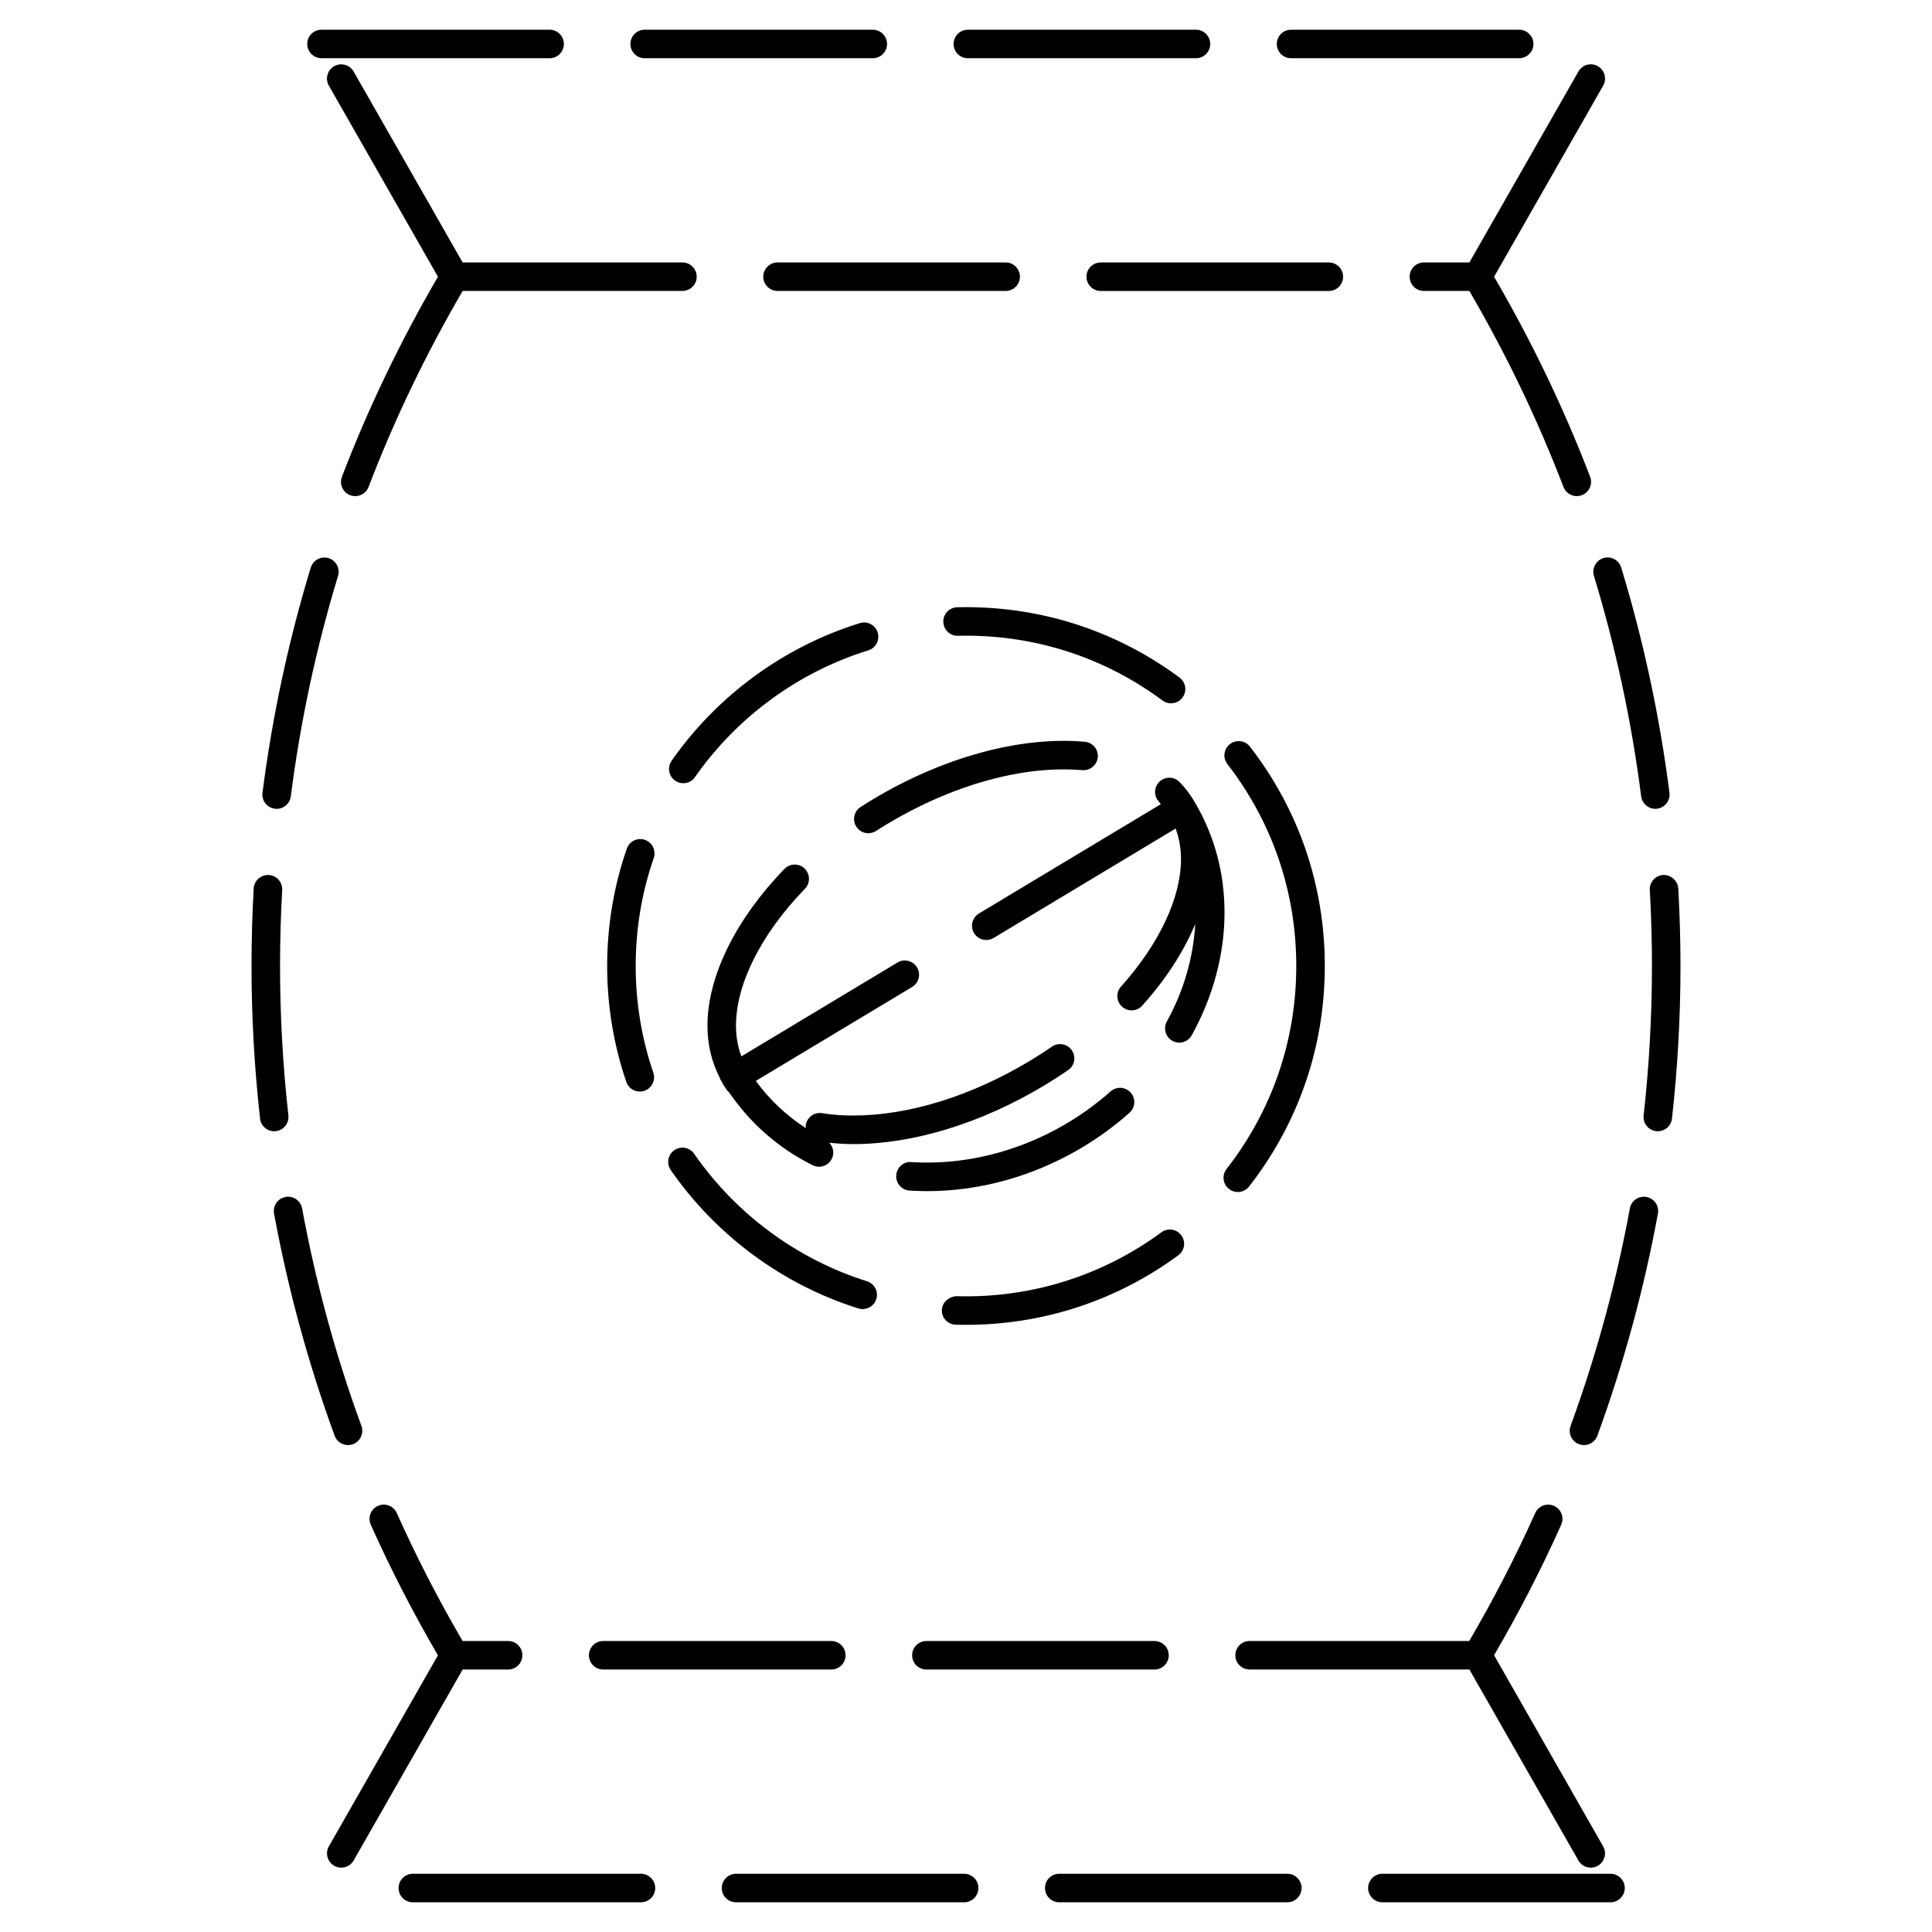
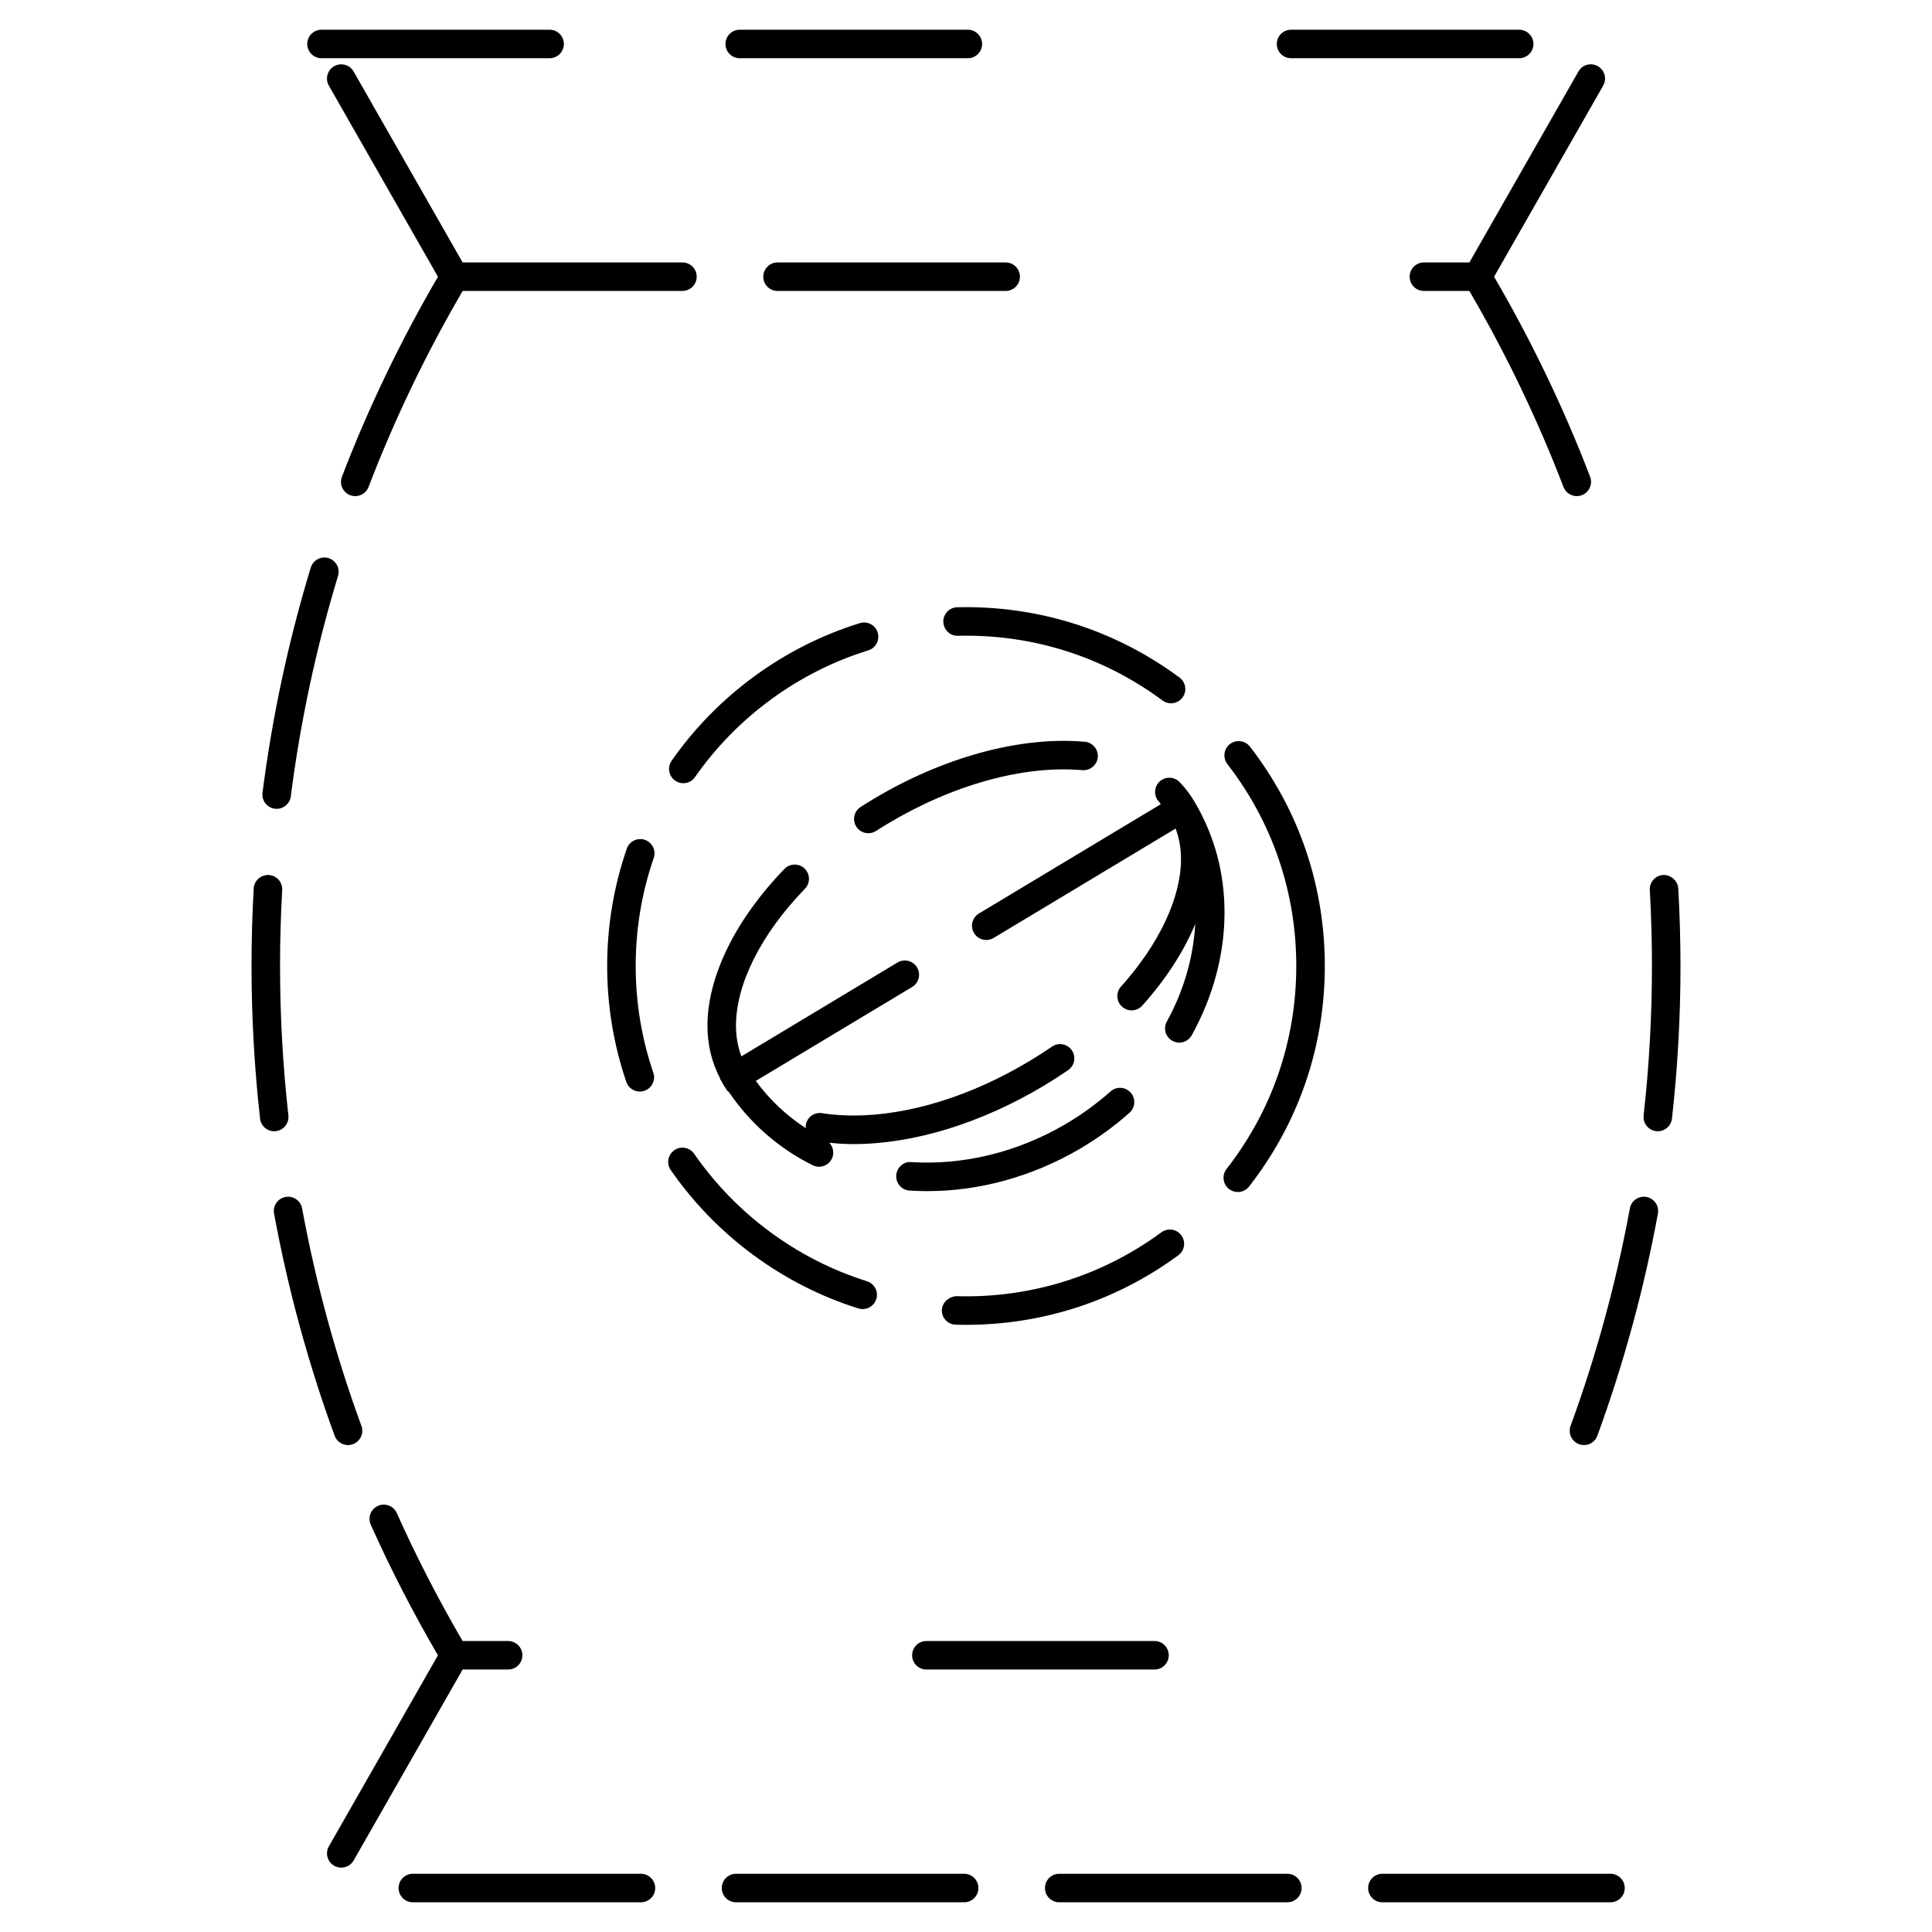
<svg xmlns="http://www.w3.org/2000/svg" fill="#000000" width="800px" height="800px" version="1.1" viewBox="144 144 512 512">
  <g>
    <path d="m217.09 443.77c2.074-0.23 3.566-2.102 3.336-4.176-1.465-13.094-2.211-26.41-2.211-39.594 0-6.688 0.191-13.457 0.57-20.129 0.117-2.086-1.477-3.871-3.562-3.988-2.121-0.066-3.871 1.477-3.988 3.562-0.383 6.816-0.578 13.73-0.578 20.555 0 13.461 0.762 27.07 2.262 40.441 0.215 1.93 1.848 3.356 3.75 3.356 0.141-0.008 0.281-0.016 0.422-0.027z" />
    <path d="m236.23 526.96c0.43 0 0.867-0.074 1.293-0.23 1.961-0.715 2.969-2.883 2.254-4.848-6.832-18.676-12.117-38.074-15.715-57.641-0.379-2.051-2.352-3.43-4.402-3.031-2.051 0.371-3.41 2.348-3.031 4.398 3.672 19.992 9.074 39.789 16.051 58.875 0.559 1.531 2.012 2.477 3.551 2.477z" />
    <path d="m236.79 275.23c0.441 0.172 0.902 0.25 1.352 0.25 1.523 0 2.953-0.922 3.527-2.43 6.852-17.891 15.254-35.344 24.938-51.949h58.25c2.086 0 3.777-1.691 3.777-3.777s-1.691-3.777-3.777-3.777l-58.258 0.004-28.887-50.598c-1.031-1.812-3.344-2.434-5.152-1.41-1.812 1.039-2.445 3.344-1.41 5.152l28.914 50.648c-9.879 16.941-18.461 34.754-25.449 53.012-0.75 1.945 0.227 4.129 2.176 4.875z" />
    <path d="m216.84 358.32c0.16 0.02 0.324 0.031 0.484 0.031 1.875 0 3.5-1.391 3.742-3.301 2.519-19.746 6.731-39.402 12.516-58.422 0.609-1.996-0.52-4.106-2.516-4.715-1.988-0.613-4.106 0.516-4.715 2.516-5.91 19.422-10.211 39.5-12.785 59.668-0.266 2.066 1.203 3.953 3.273 4.223z" />
-     <path d="m566.41 296.62c5.789 19.023 10 38.684 12.516 58.422 0.246 1.91 1.867 3.301 3.742 3.301 0.156 0 0.316-0.012 0.484-0.031 2.07-0.266 3.531-2.156 3.269-4.227-2.57-20.164-6.871-40.238-12.781-59.668-0.605-1.996-2.711-3.133-4.719-2.516-1.984 0.613-3.113 2.727-2.512 4.719z" />
    <path d="m588.76 379.44c-0.117-2.086-2.106-3.672-3.984-3.562-2.086 0.117-3.68 1.906-3.562 3.988 0.379 6.672 0.57 13.441 0.57 20.129 0 13.195-0.742 26.516-2.207 39.598-0.23 2.074 1.258 3.945 3.332 4.176 0.145 0.016 0.289 0.023 0.43 0.023 1.898 0 3.531-1.426 3.75-3.356 1.5-13.359 2.258-26.973 2.258-40.445-0.008-6.816-0.203-13.734-0.586-20.551z" />
    <path d="m580.33 461.21c-2.066-0.383-4.019 0.977-4.398 3.031-3.598 19.562-8.887 38.953-15.707 57.641-0.719 1.965 0.293 4.133 2.246 4.848 0.43 0.156 0.867 0.23 1.301 0.23 1.543 0 2.992-0.945 3.547-2.481 6.977-19.086 12.375-38.895 16.047-58.875 0.375-2.047-0.984-4.016-3.035-4.394z" />
-     <path d="m314.84 159.43h60.457c2.086 0 3.777-1.691 3.777-3.777 0-2.086-1.691-3.777-3.777-3.777h-60.457c-2.086 0-3.777 1.691-3.777 3.777 0 2.086 1.691 3.777 3.777 3.777z" />
-     <path d="m400.49 159.43h60.457c2.086 0 3.777-1.691 3.777-3.777 0-2.086-1.691-3.777-3.777-3.777h-60.457c-2.086 0-3.777 1.691-3.777 3.777 0 2.086 1.691 3.777 3.777 3.777z" />
+     <path d="m400.49 159.43c2.086 0 3.777-1.691 3.777-3.777 0-2.086-1.691-3.777-3.777-3.777h-60.457c-2.086 0-3.777 1.691-3.777 3.777 0 2.086 1.691 3.777 3.777 3.777z" />
    <path d="m229.2 159.43h60.457c2.086 0 3.777-1.691 3.777-3.777 0-2.086-1.691-3.777-3.777-3.777h-60.457c-2.086 0-3.777 1.691-3.777 3.777 0 2.086 1.691 3.777 3.777 3.777z" />
    <path d="m486.14 159.43h60.457c2.086 0 3.777-1.691 3.777-3.777 0-2.086-1.691-3.777-3.777-3.777h-60.457c-2.086 0-3.777 1.691-3.777 3.777-0.004 2.086 1.691 3.777 3.777 3.777z" />
-     <path d="m496.16 221.11c2.086 0 3.777-1.691 3.777-3.777 0-2.086-1.691-3.777-3.777-3.777h-60.457c-2.086 0-3.777 1.691-3.777 3.777 0 2.086 1.691 3.777 3.777 3.777z" />
    <path d="m410.51 213.55h-60.457c-2.086 0-3.777 1.691-3.777 3.777 0 2.086 1.691 3.777 3.777 3.777h60.457c2.086 0 3.777-1.691 3.777-3.777 0.004-2.086-1.691-3.777-3.777-3.777z" />
    <path d="m521.35 213.55c-2.086 0-3.777 1.691-3.777 3.777 0 2.086 1.691 3.777 3.777 3.777h12.043c9.68 16.586 18.082 34.043 24.945 51.949 0.574 1.5 2.004 2.422 3.527 2.422 0.449 0 0.906-0.082 1.355-0.25 1.949-0.746 2.922-2.934 2.176-4.883-6.996-18.27-15.578-36.078-25.449-53.004l28.91-50.645c1.031-1.812 0.402-4.121-1.406-5.152-1.82-1.043-4.121-0.402-5.152 1.406l-28.895 50.602z" />
    <path d="m313.86 640.57h-60.457c-2.086 0-3.777 1.691-3.777 3.777s1.691 3.777 3.777 3.777h60.457c2.086 0 3.777-1.691 3.777-3.777 0-2.082-1.691-3.777-3.777-3.777z" />
    <path d="m399.51 640.57h-60.457c-2.086 0-3.777 1.691-3.777 3.777s1.691 3.777 3.777 3.777h60.457c2.086 0 3.777-1.691 3.777-3.777 0-2.082-1.695-3.777-3.777-3.777z" />
    <path d="m570.8 640.57h-60.457c-2.086 0-3.777 1.691-3.777 3.777s1.691 3.777 3.777 3.777h60.457c2.086 0 3.777-1.691 3.777-3.777 0-2.082-1.691-3.777-3.777-3.777z" />
    <path d="m485.16 640.57h-60.457c-2.086 0-3.777 1.691-3.777 3.777s1.691 3.777 3.777 3.777h60.457c2.086 0 3.777-1.691 3.777-3.777 0.004-2.082-1.691-3.777-3.777-3.777z" />
-     <path d="m303.85 586.44h60.457c2.086 0 3.777-1.691 3.777-3.777 0-2.086-1.691-3.777-3.777-3.777h-60.457c-2.086 0-3.777 1.691-3.777 3.777 0 2.086 1.691 3.777 3.777 3.777z" />
-     <path d="m475.15 586.44h58.258l28.879 50.602c0.699 1.219 1.977 1.906 3.285 1.906 0.637 0 1.281-0.156 1.867-0.5 1.809-1.031 2.438-3.34 1.406-5.152l-28.898-50.637c6.519-11.191 12.516-22.801 17.789-34.59 0.852-1.91 0-4.141-1.906-4.992-1.898-0.855-4.137 0-4.992 1.906-5.176 11.562-11.074 22.938-17.477 33.906l-58.211-0.004c-2.086 0-3.777 1.691-3.777 3.777-0.004 2.086 1.691 3.777 3.777 3.777z" />
    <path d="m278.66 586.44c2.086 0 3.777-1.691 3.777-3.777 0-2.086-1.691-3.777-3.777-3.777h-12.066c-6.398-10.973-12.273-22.359-17.441-33.91-0.852-1.906-3.098-2.769-4.992-1.906-1.906 0.848-2.754 3.082-1.906 4.992 5.273 11.789 11.27 23.41 17.801 34.613l-28.898 50.621c-1.039 1.812-0.402 4.121 1.41 5.152 0.59 0.336 1.234 0.5 1.867 0.5 1.309 0 2.59-0.684 3.285-1.906l28.883-50.602z" />
    <path d="m389.5 586.44h60.457c2.086 0 3.777-1.691 3.777-3.777 0-2.086-1.691-3.777-3.777-3.777h-60.457c-2.086 0-3.777 1.691-3.777 3.777-0.004 2.086 1.691 3.777 3.777 3.777z" />
    <path d="m375.25 355.88c-1.078 0.645-2.137 1.305-3.18 1.98-1.758 1.129-2.266 3.465-1.137 5.219 0.719 1.125 1.941 1.738 3.18 1.738 0.699 0 1.406-0.195 2.039-0.598 0.977-0.629 1.969-1.25 2.984-1.855 17.316-10.402 36.184-15.625 51.691-14.258 2.016 0.16 3.91-1.352 4.098-3.43 0.188-2.082-1.352-3.914-3.43-4.098-17.023-1.523-37.57 4.074-56.246 15.301z" />
    <path d="m427.07 427.59c1.719-1.18 2.156-3.531 0.973-5.254-1.18-1.719-3.523-2.16-5.254-0.973-1.898 1.305-3.871 2.574-5.906 3.793-15.523 9.336-32.121 14.473-46.742 14.473-2.883 0-5.668-0.211-8.277-0.625-2.047-0.348-3.996 1.074-4.328 3.133-0.047 0.293 0.016 0.562 0.035 0.852-5.223-3.379-9.688-7.621-13.273-12.535l41.434-24.902c1.789-1.074 2.367-3.394 1.289-5.184-1.078-1.793-3.41-2.371-5.184-1.289l-41.363 24.867c-0.926-2.492-1.43-5.199-1.43-8.117 0-11.082 6.66-24.312 18.277-36.301 1.449-1.496 1.414-3.891-0.086-5.344-1.492-1.449-3.891-1.414-5.344 0.086-12.969 13.383-20.41 28.531-20.41 41.559 0 5.074 1.152 9.707 3.305 13.863 0.066 0.152 0.074 0.316 0.16 0.469 0.09 0.156 0.211 0.289 0.301 0.441 0.125 0.223 0.211 0.457 0.344 0.676v0.004c0.359 0.598 0.742 1.184 1.148 1.758 0.117 0.168 0.301 0.238 0.434 0.379 5.547 8.148 13.074 14.855 22.203 19.383 0.539 0.266 1.113 0.395 1.676 0.395 1.391 0 2.731-0.77 3.387-2.102 0.727-1.457 0.395-3.141-0.664-4.258 2.066 0.211 4.176 0.359 6.352 0.359 15.973 0 33.957-5.527 50.637-15.551 2.188-1.312 4.285-2.664 6.309-4.055z" />
    <path d="m385.04 459.51c1.566 0.102 3.141 0.152 4.719 0.152 13.824 0 27.719-3.836 40.188-11.082 4.797-2.801 9.301-6.055 13.383-9.688 1.562-1.387 1.703-3.773 0.316-5.336s-3.773-1.699-5.336-0.316c-3.715 3.293-7.809 6.258-12.168 8.801-12.602 7.332-26.895 10.797-40.633 9.93-2.031-0.23-3.879 1.449-4.004 3.531-0.121 2.078 1.449 3.883 3.535 4.008z" />
    <path d="m459.83 418.35c5.68-10.277 8.68-21.52 8.68-32.512 0-10.422-2.602-20.172-7.719-28.973-0.023-0.047-0.07-0.066-0.102-0.109-0.098-0.16-0.156-0.344-0.258-0.504-1.062-1.785-2.348-3.465-3.824-4.992-1.441-1.5-3.844-1.543-5.344-0.105-1.5 1.445-1.551 3.84-0.102 5.344 0.18 0.188 0.297 0.418 0.469 0.613l-48.215 28.98c-1.785 1.074-2.367 3.394-1.289 5.184 0.711 1.18 1.961 1.832 3.246 1.832 0.66 0 1.336-0.176 1.945-0.539l48.234-28.996c0.926 2.492 1.426 5.195 1.426 8.117 0 10.203-5.793 22.504-15.898 33.762-1.395 1.551-1.27 3.941 0.289 5.336 0.727 0.648 1.621 0.969 2.523 0.969 1.031 0 2.066-0.422 2.812-1.254 6.34-7.055 11.039-14.402 14.047-21.629-0.492 8.746-2.992 17.613-7.527 25.832-1.008 1.824-0.348 4.121 1.48 5.133 0.574 0.316 1.203 0.473 1.82 0.473 1.324-0.012 2.613-0.711 3.305-1.961z" />
    <path d="m397.68 304.93c-2.09 0.051-3.738 1.777-3.691 3.863 0.051 2.09 1.855 3.82 3.863 3.691 0.715-0.016 1.445-0.031 2.152-0.023 18.922 0 36.934 5.941 52.082 17.18 0.68 0.504 1.465 0.742 2.246 0.742 1.152 0 2.297-0.527 3.043-1.527 1.246-1.676 0.891-4.039-0.781-5.285-16.465-12.207-36.031-18.668-56.578-18.668-0.75 0.004-1.559 0.012-2.336 0.027z" />
    <path d="m472.03 459.9c1.129 0 2.238-0.504 2.988-1.457 13.129-16.844 20.07-37.051 20.07-58.445 0-21.262-6.856-41.363-19.84-58.133-1.27-1.648-3.641-1.949-5.301-0.676-1.648 1.273-1.953 3.652-0.676 5.301 11.941 15.438 18.254 33.941 18.254 53.508 0 19.695-6.394 38.301-18.48 53.801-1.281 1.641-0.988 4.019 0.66 5.305 0.699 0.535 1.516 0.797 2.324 0.797z" />
    <path d="m372.62 490.92c1.605 0 3.098-1.031 3.606-2.644 0.625-1.996-0.484-4.109-2.473-4.734-18.461-5.789-34.723-17.785-45.793-33.773-1.188-1.723-3.551-2.156-5.254-0.953-1.719 1.184-2.144 3.535-0.957 5.254 12.027 17.367 29.691 30.395 49.742 36.688 0.375 0.109 0.758 0.164 1.129 0.164z" />
    <path d="m314.91 366.57c-1.98-0.676-4.125 0.367-4.805 2.336-3.449 9.98-5.199 20.441-5.199 31.086 0 10.52 1.703 20.859 5.074 30.727 0.535 1.57 2.004 2.559 3.578 2.559 0.402 0 0.816-0.066 1.219-0.203 1.977-0.676 3.031-2.828 2.359-4.797-3.098-9.082-4.672-18.594-4.672-28.285 0-9.805 1.605-19.434 4.785-28.617 0.68-1.973-0.371-4.121-2.34-4.805z" />
    <path d="m321.98 345.62c-1.195 1.707-0.777 4.066 0.938 5.262 0.656 0.457 1.41 0.68 2.16 0.68 1.195 0 2.367-0.562 3.098-1.617 11.133-15.945 27.449-27.875 45.926-33.59 1.996-0.613 3.109-2.731 2.492-4.727-0.613-1.996-2.742-3.113-4.727-2.492-20.078 6.211-37.797 19.168-49.887 36.484z" />
    <path d="m457.07 471.38c-1.234-1.684-3.606-2.031-5.285-0.805-15.77 11.594-34.727 17.496-54.301 16.93-1.879 0.051-3.824 1.586-3.883 3.672-0.059 2.086 1.582 3.828 3.672 3.883 0.902 0.023 1.809 0.035 2.719 0.035 20.414 0 39.871-6.375 56.27-18.43 1.688-1.238 2.043-3.602 0.809-5.285z" />
  </g>
</svg>